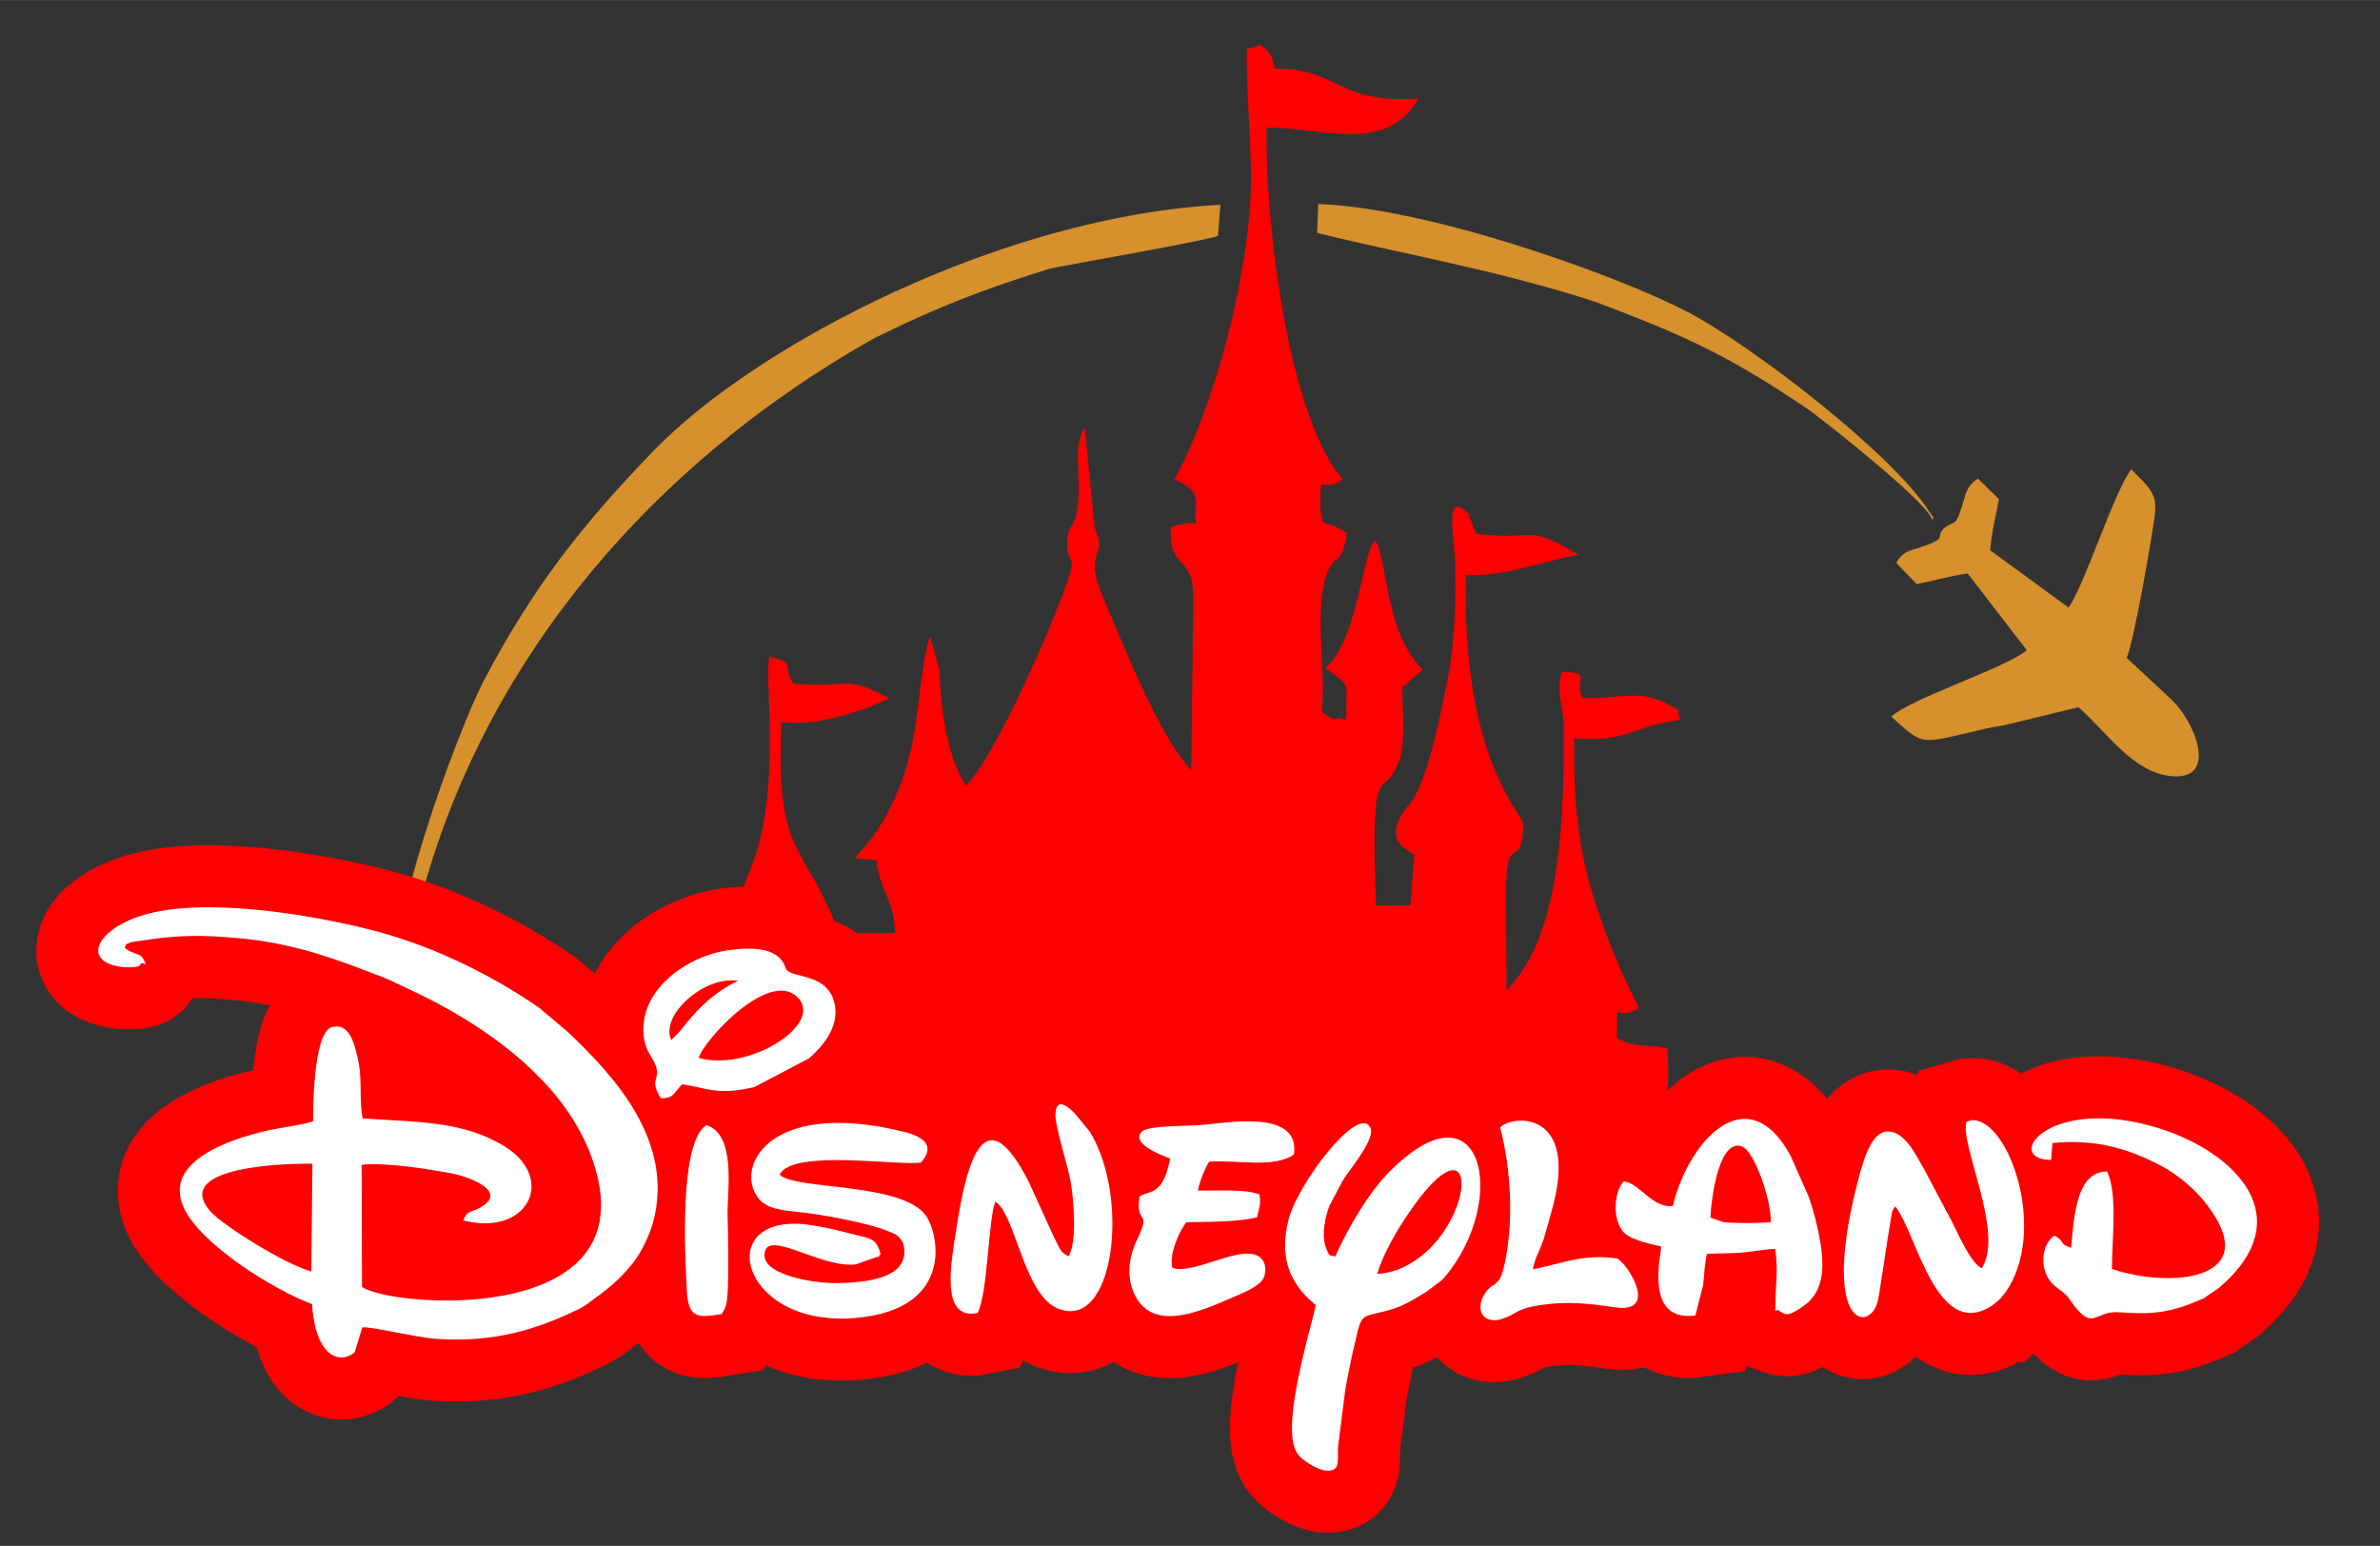
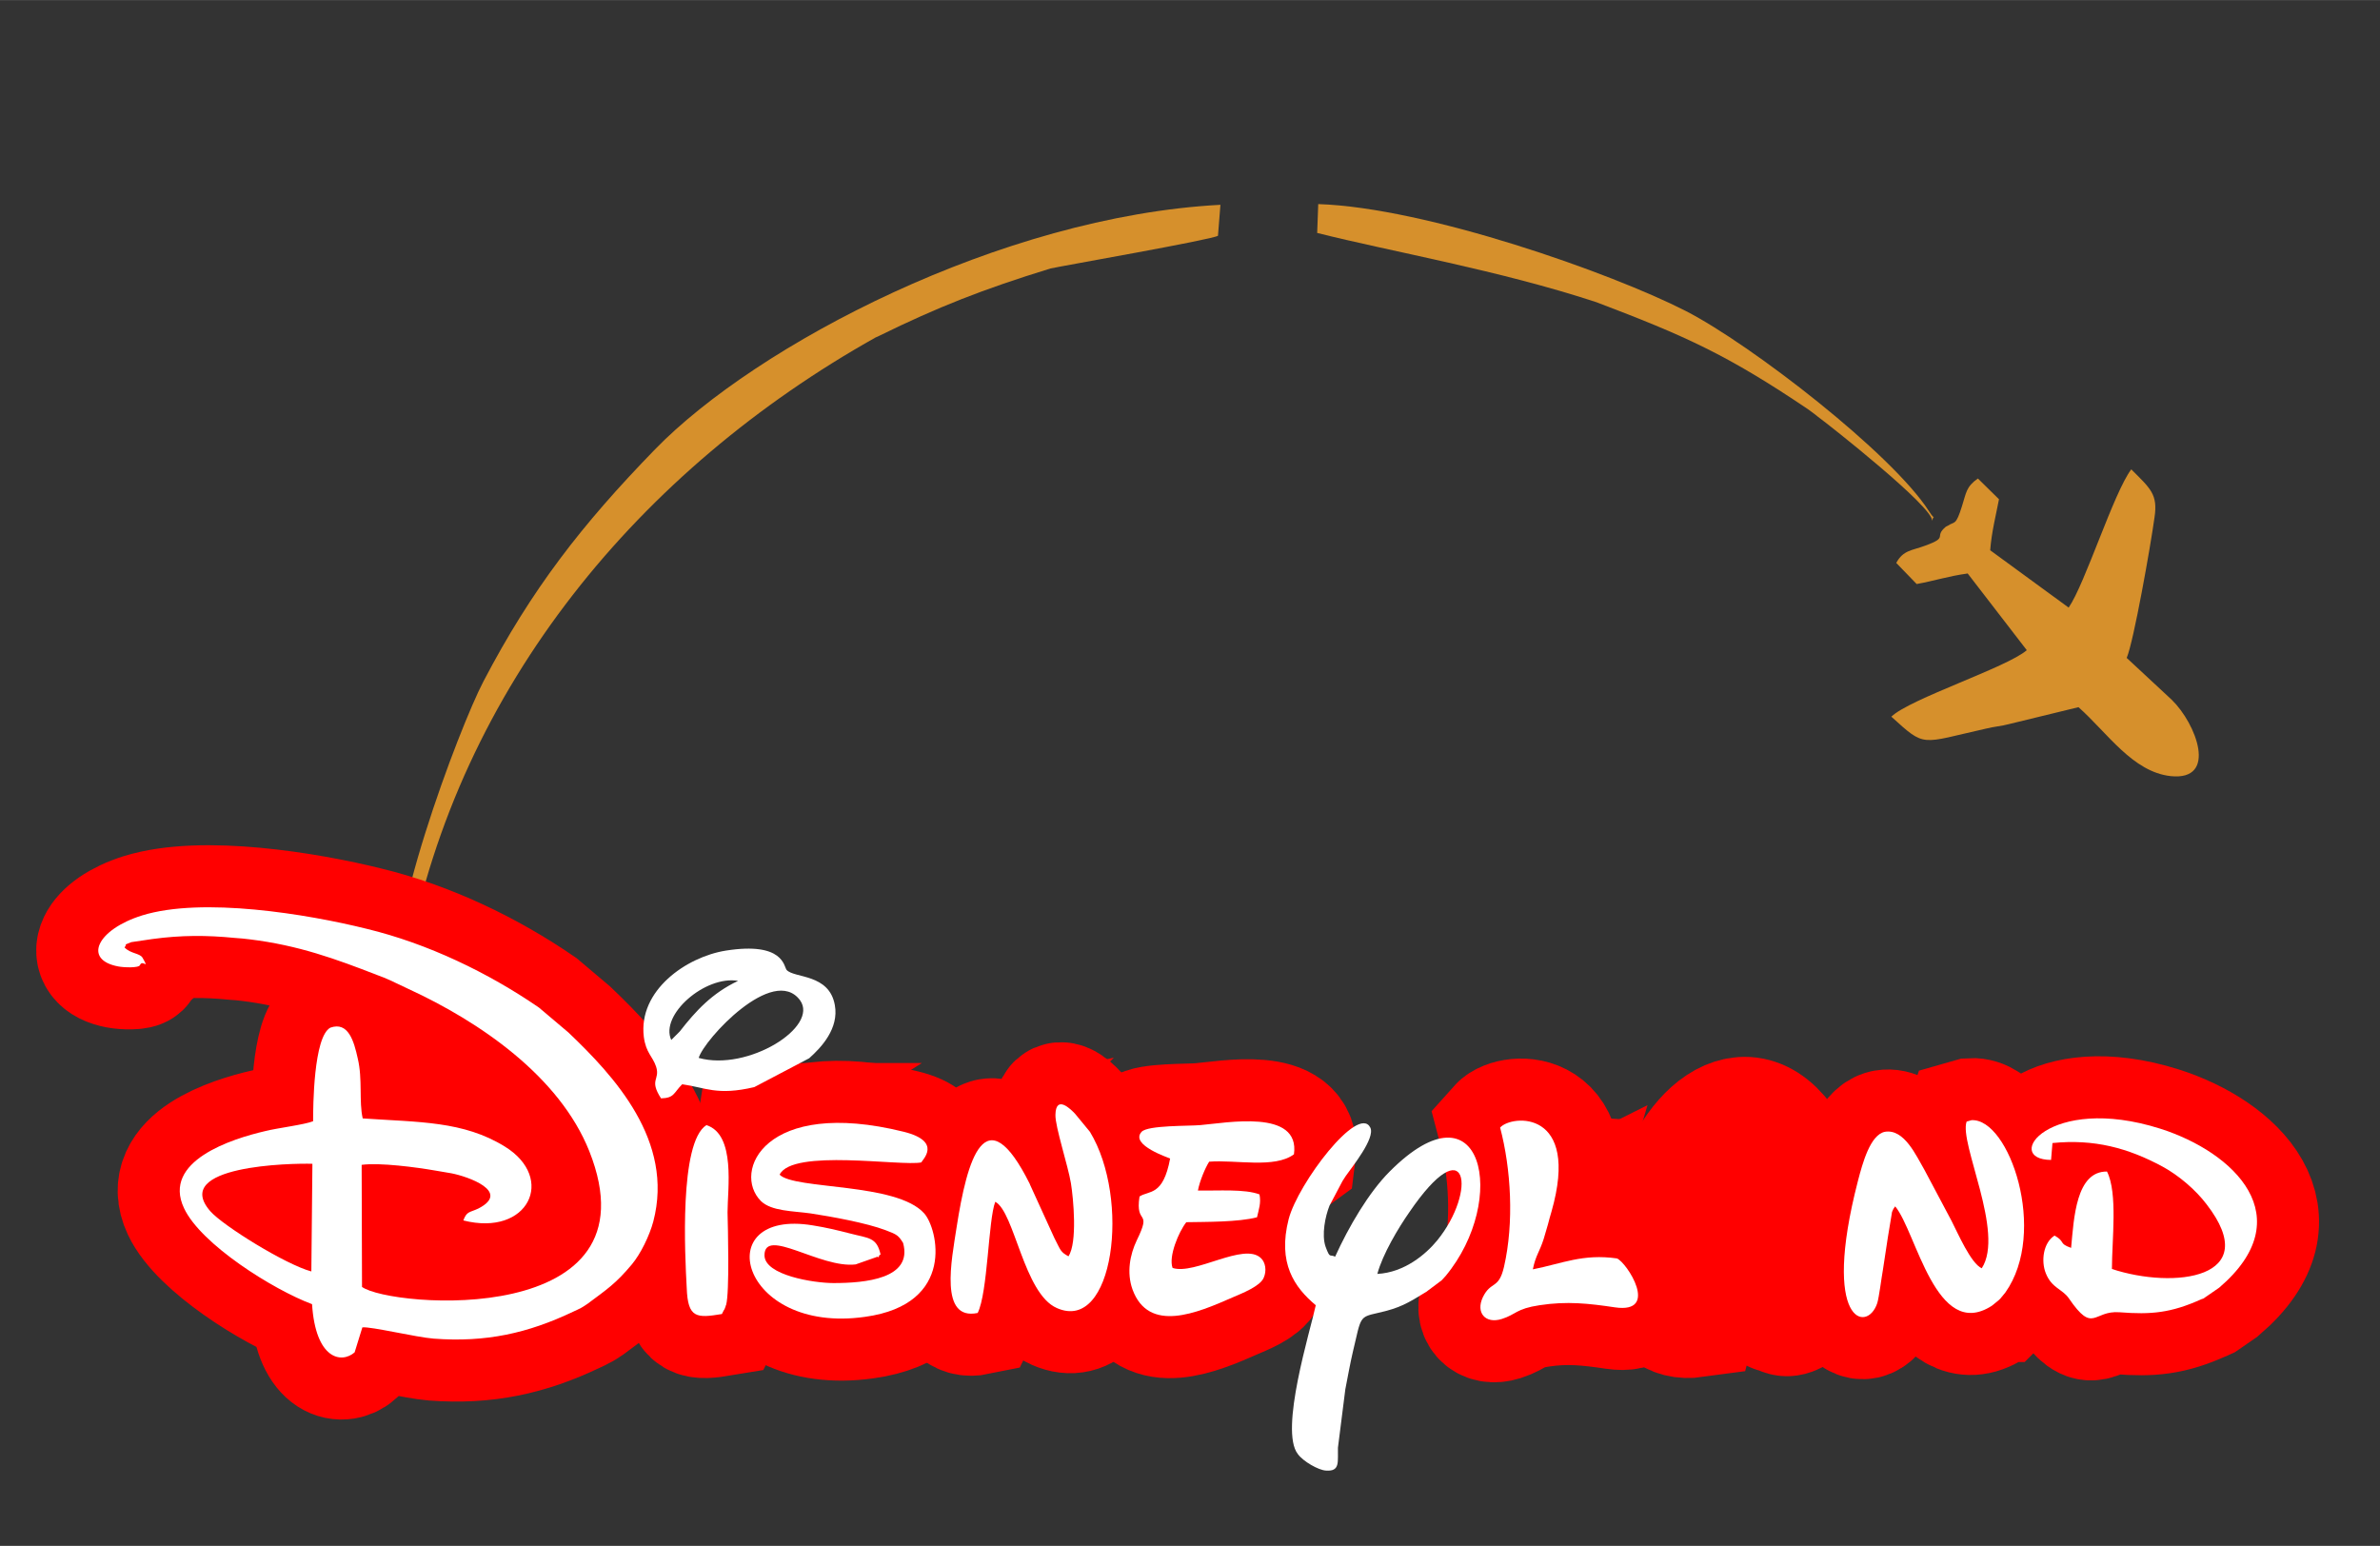
<svg xmlns="http://www.w3.org/2000/svg" xml:space="preserve" width="67.649mm" height="43.942mm" version="1.1" style="shape-rendering:geometricPrecision; text-rendering:geometricPrecision; image-rendering:optimizeQuality; fill-rule:evenodd; clip-rule:evenodd" viewBox="0 0 6765 4394">
  <rect x="0" y="0" width="6765" height="4394" fill="#333333" stroke="none" />
  <defs>
    <style type="text/css">
   
    .str1 {stroke:red;stroke-width:352.77}
    .str0 {stroke:red;stroke-width:352.78}
    .fil1 {fill:#D6902C}
    .fil2 {fill:#ECECEC}
    .fil0 {fill:red}
    .fil3 {fill:white}
   
  </style>
  </defs>
  <g id="Layer_x0020_1">
    <g id="_668164848">
-       <path class="fil0" d="M3623 195c1,-5 -9,-40 -18,-48 -37,-32 -5,-18 -60,-9 -6,34 11,287 11,364 0,273 -109,665 -218,861 3,2 9,3 11,5 2,1 8,3 11,5 32,20 42,30 39,74 -11,74 41,18 -71,51 -7,127 65,74 64,202l-6 489c-93,-99 -190,-351 -251,-492 -58,-132 16,-113 -23,-194l-29 -288c-29,46 -17,106 -17,166 1,126 -28,96 -32,153 -7,100 55,-9 -47,240 -44,110 -175,398 -242,459 -57,-90 -71,-230 -75,-330l-26 -93c-25,53 -32,239 -59,339 -32,123 -85,219 -156,289l62 8c15,103 49,102 53,206l-159 1c-100,-267 -181,-210 -164,-601 97,10 159,-13 243,-39l64 -28c-132,-70 -106,-28 -272,-42 -37,-54 13,-57 -68,-77 -18,41 32,353 -42,569 -27,77 -86,224 -149,269 4,4 10,7 14,9 120,70 80,6 81,257l-149 5c-3,193 -28,142 59,207 22,168 -87,392 -122,567l1128 0c2,-156 5,-280 89,-411 2,-3 5,-7 7,-10 46,-68 141,-185 233,-189 100,-5 239,167 274,244 57,125 62,213 64,364 374,6 752,15 1126,1l-103 -340c-61,-367 64,-101 41,-428 -56,-14 -98,1 -143,-31 3,-126 -10,-38 63,-84l-19 -38c-5,-10 -13,-26 -16,-34 -15,-31 -25,-54 -37,-83 -85,-211 -117,-354 -112,-612 156,13 161,-34 303,-52 -25,-38 26,-12 -51,-51 -70,-36 -150,-5 -230,-12 -23,-57 32,-69 -57,-74 -19,53 5,104 5,163 0,219 -1,584 -163,742l-1 -287c0,-170 45,-44 49,-185 -7,-36 -174,-186 -164,-707 120,3 224,-42 322,-58 -157,-92 -110,-38 -292,-60l-15 -37c-24,-48 34,15 -17,-29 -59,-50 -29,89 -28,148 2,124 0,223 -23,340 -75,385 -110,323 -139,397 -22,58 19,76 46,93l-11 144 -98 0c-16,-449 18,-282 67,-412 17,-45 8,-154 8,-207l58 -51c-109,-107 -99,-311 -135,-367 -34,18 -49,287 -142,362l45 34c20,28 15,9 15,55 0,96 1,40 -36,58 -46,-31 -31,-5 -31,-90 -1,-91 -18,-229 8,-314 22,-75 47,-24 60,-126 -3,-3 -9,-6 -12,-7 -3,-2 -9,-5 -12,-7 -37,-24 -41,10 -51,-54 0,-119 0,-39 64,-84 -159,-184 -222,-750 -217,-1000 155,-4 337,80 432,-83 -236,15 -224,-86 -409,-85z" />
      <path class="fil1" d="M1133 2829l15 -53c4,-16 8,-41 11,-57 146,-769 661,-1385 1330,-1760 3,-1 7,-3 11,-5 165,-81 294,-132 486,-191 31,-7 460,-82 476,-93l7 -88c-624,33 -1319,399 -1607,695 -209,215 -351,398 -488,660 -68,130 -293,724 -241,892z" />
      <path class="fil1" d="M3744 662c210,53 518,106 794,197 253,96 371,149 601,304 15,11 22,16 29,22 29,21 330,258 324,296 5,-27 13,7 -9,-28 -105,-164 -506,-474 -691,-569 -211,-108 -737,-294 -1045,-304l-3 82z" />
-       <path class="fil0 str0" d="M3915 3621c15,-56 60,-131 90,-174 168,-247 194,-61 80,79 -32,39 -93,91 -170,95zm-120 -49c-16,-8 -14,7 -27,-28 -12,-34 -1,-87 11,-117l37 -70c3,-5 6,-9 9,-14 18,-26 85,-108 70,-138 -34,-67 -205,158 -232,260 -32,125 16,194 77,245 -15,71 -104,356 -51,423 15,21 59,46 80,47 41,3 33,-25 34,-65l21 -166c7,-36 14,-75 22,-109 23,-97 17,-96 70,-108 63,-14 84,-27 138,-60l44 -33c11,-12 4,-4 11,-12 180,-217 106,-563 -159,-297 -59,59 -116,156 -155,242z" />
      <path class="fil0 str0" d="M2619 3304c1,-6 62,-59 -50,-87 -395,-98 -489,114 -406,197 30,29 91,28 141,35 59,9 159,27 214,48 32,12 36,15 49,36 28,102 -108,114 -198,114 -55,0 -196,-22 -196,-79 0,-81 159,38 259,26l57 -20c12,-6 6,7 10,-5 0,-2 3,-2 4,-3 -11,-50 -34,-46 -87,-60 -35,-9 -68,-17 -106,-23 -297,-49 -209,311 149,260 260,-36 206,-252 168,-294 -78,-88 -368,-67 -411,-110 36,-75 347,-23 403,-35z" />
      <path class="fil0 str0" d="M5682 3695c1,-1 3,-3 4,-4l14 -17c122,-172 11,-496 -96,-490l-14 4c-22,61 109,316 43,417 -31,-14 -68,-100 -86,-135l-77 -145c-23,-39 -57,-117 -112,-108 -42,8 -64,90 -77,140 -105,406 27,433 55,347 5,-16 12,-72 16,-94 5,-32 9,-60 14,-92l12 -73c5,-12 5,-10 9,-16 60,72 116,384 274,283 1,-1 3,-2 4,-3l17 -14z" />
      <path class="fil0 str0" d="M5834 3249c118,-12 215,14 313,67 46,25 94,66 125,107 164,212 -93,242 -269,184 0,-82 17,-216 -14,-277 -88,-1 -94,132 -102,217 -37,-13 -15,-17 -47,-35 -32,20 -39,72 -25,107 17,43 48,45 66,72 70,102 68,33 144,39 89,7 146,2 232,-37 2,-1 4,-1 6,-2l45 -31c234,-200 43,-385 -168,-452 -316,-100 -450,88 -310,89l4 -48z" />
      <path class="fil0 str0" d="M4862 3461c2,-61 26,-227 90,-202 36,14 85,159 81,215 -31,2 -60,3 -91,2 -12,0 -32,-1 -43,-2l-37 -13zm-247 -103c-28,32 -30,101 -6,137 17,27 72,39 113,48 -2,30 -47,216 97,196l22 -86c3,-29 5,-65 11,-89 33,-2 80,-1 103,-4 35,-3 64,-10 91,-10 9,67 1,94 1,147 -1,48 -2,22 8,27 21,17 31,16 69,-10l14 -11c1,-1 2,-2 4,-3l11 -13c32,-40 30,-102 22,-151 -8,-48 -19,-92 -34,-135l-52 -117c-124,-226 -291,-38 -334,144 -59,7 -96,-67 -140,-70z" />
      <path class="fil0 str0" d="M2927 3365c-127,-254 -178,-69 -208,124 -14,92 -50,266 60,243 29,-58 30,-265 50,-316 55,29 81,261 175,302 162,72 210,-311 94,-501l-42 -51c-13,-14 -55,-55 -56,3 -1,33 36,145 44,194 7,43 19,169 -7,208 -23,-13 -21,-15 -40,-52l-68 -149c-1,-1 -1,-3 -2,-5z" />
      <path class="fil0 str0" d="M3219 3665c46,126 184,67 284,23 28,-12 79,-32 89,-56 9,-20 5,-44 -8,-56 -48,-46 -188,49 -251,28 -12,-32 17,-102 39,-130 55,-1 148,0 201,-14 5,-23 12,-40 7,-65 -42,-16 -117,-10 -175,-11 5,-27 21,-65 32,-82 76,-6 186,20 241,-21 18,-130 -193,-89 -266,-83 -32,3 -149,0 -167,19 -35,38 81,75 81,76 -20,108 -60,90 -87,108 -13,85 37,33 -8,125 -19,40 -29,91 -12,139z" />
      <path class="fil0 str0" d="M4400 3480c3,-13 7,-25 10,-36 83,-291 -113,-276 -146,-239 31,117 40,270 11,396 -15,65 -37,39 -60,86 -21,44 7,77 54,62 41,-13 40,-29 107,-39 78,-12 140,-5 214,6 129,19 34,-128 6,-139 -97,-14 -157,15 -239,31 8,-40 19,-49 31,-87l12 -41z" />
      <path class="fil0 str1" d="M885 3614c-74,-20 -251,-130 -287,-171 -114,-130 230,-137 290,-135l-3 306zm-451 -945c81,-11 153,-11 234,-3 14,1 27,2 42,4 139,17 245,56 361,101l21 8c26,11 45,21 69,32 202,93 429,248 514,461 201,506 -565,445 -646,386l-1 -347c52,-7 156,7 208,16l47 8c47,9 170,52 77,100 -25,12 -33,7 -43,34 185,47 264,-120 118,-210 -118,-73 -244,-69 -404,-80 -11,-48 0,-111 -14,-170 -11,-50 -27,-106 -78,-88 -48,26 -49,226 -49,266 -25,10 -100,19 -136,28 -95,22 -294,85 -231,219 48,103 254,232 364,273 10,156 83,170 121,137l22 -71c24,-3 152,28 203,32 148,11 267,-15 397,-77 6,-3 16,-7 21,-10l10 -6c2,-1 7,-5 9,-6 55,-41 80,-57 126,-112 25,-30 50,-81 61,-122 60,-229 -111,-413 -241,-537l-84 -71c-144,-99 -316,-182 -490,-224 -169,-42 -467,-91 -638,-38 -128,40 -169,126 -68,145 15,3 59,5 62,-4 7,-17 6,-11 18,-22 -17,-10 -45,-10 -62,-28 11,-14 -9,-3 19,-15l61 -9z" />
-       <path class="fil0 str0" d="M1986 3007c15,-52 212,-266 288,-164 55,76 -149,203 -288,164zm-78 -51c-33,-71 96,-184 190,-168 -74,35 -120,85 -166,144l-24 24zm-29 166c38,-1 35,-15 60,-40 66,9 99,33 205,8l156 -82c35,-31 85,-85 73,-151 -16,-90 -115,-76 -137,-100 -8,-9 -8,-81 -173,-55 -112,18 -249,113 -233,245 6,46 25,55 35,85 12,38 -21,36 14,90z" />
-       <path class="fil2 str0" d="M885 3614l3 -306c-60,-2 -404,5 -290,135 36,41 213,151 287,171z" />
      <path class="fil0 str0" d="M2008 3198c-78,49 -61,372 -56,463 3,86 28,86 100,74l5 -10c1,-1 2,-3 3,-5 0,-1 1,-3 2,-5 0,-2 1,-4 2,-6 10,-36 5,-222 4,-263 0,-66 24,-221 -60,-248z" />
      <g>
        <path class="fil3" d="M3915 3621c15,-56 60,-131 90,-174 168,-247 194,-61 80,79 -32,39 -93,91 -170,95zm-120 -49c-16,-8 -14,7 -27,-28 -12,-34 -1,-87 11,-117l37 -70c3,-5 6,-9 9,-14 18,-26 85,-108 70,-138 -34,-67 -205,158 -232,260 -32,125 16,194 77,245 -15,71 -104,356 -51,423 15,21 59,46 80,47 41,3 33,-25 34,-65l21 -166c7,-36 14,-75 22,-109 23,-97 17,-96 70,-108 63,-14 84,-27 138,-60l44 -33c11,-12 4,-4 11,-12 180,-217 106,-563 -159,-297 -59,59 -116,156 -155,242z" />
        <path class="fil3" d="M2619 3304c1,-6 62,-59 -50,-87 -395,-98 -489,114 -406,197 30,29 91,28 141,35 59,9 159,27 214,48 32,12 36,15 49,36 28,102 -108,114 -198,114 -55,0 -196,-22 -196,-79 0,-81 159,38 259,26l57 -20c12,-6 6,7 10,-5 0,-2 3,-2 4,-3 -11,-50 -34,-46 -87,-60 -35,-9 -68,-17 -106,-23 -297,-49 -209,311 149,260 260,-36 206,-252 168,-294 -78,-88 -368,-67 -411,-110 36,-75 347,-23 403,-35z" />
        <path class="fil3" d="M5682 3695c1,-1 3,-3 4,-4l14 -17c122,-172 11,-496 -96,-490l-14 4c-22,61 109,316 43,417 -31,-14 -68,-100 -86,-135l-77 -145c-23,-39 -57,-117 -112,-108 -42,8 -64,90 -77,140 -105,406 27,433 55,347 5,-16 12,-72 16,-94 5,-32 9,-60 14,-92l12 -73c5,-12 5,-10 9,-16 60,72 116,384 274,283 1,-1 3,-2 4,-3l17 -14z" />
        <path class="fil3" d="M5834 3249c118,-12 215,14 313,67 46,25 94,66 125,107 164,212 -93,242 -269,184 0,-82 17,-216 -14,-277 -88,-1 -94,132 -102,217 -37,-13 -15,-17 -47,-35 -32,20 -39,72 -25,107 17,43 48,45 66,72 70,102 68,33 144,39 89,7 146,2 232,-37 2,-1 4,-1 6,-2l45 -31c234,-200 43,-385 -168,-452 -316,-100 -450,88 -310,89l4 -48z" />
-         <path class="fil3" d="M4862 3461c2,-61 26,-227 90,-202 36,14 85,159 81,215 -31,2 -60,3 -91,2 -12,0 -32,-1 -43,-2l-37 -13zm-247 -103c-28,32 -30,101 -6,137 17,27 72,39 113,48 -2,30 -47,216 97,196l22 -86c3,-29 5,-65 11,-89 33,-2 80,-1 103,-4 35,-3 64,-10 91,-10 9,67 1,94 1,147 -1,48 -2,22 8,27 21,17 31,16 69,-10l14 -11c1,-1 2,-2 4,-3l11 -13c32,-40 30,-102 22,-151 -8,-48 -19,-92 -34,-135l-52 -117c-124,-226 -291,-38 -334,144 -59,7 -96,-67 -140,-70z" />
        <path class="fil3" d="M2927 3365c-127,-254 -178,-69 -208,124 -14,92 -50,266 60,243 29,-58 30,-265 50,-316 55,29 81,261 175,302 162,72 210,-311 94,-501l-42 -51c-13,-14 -55,-55 -56,3 -1,33 36,145 44,194 7,43 19,169 -7,208 -23,-13 -21,-15 -40,-52l-68 -149c-1,-1 -1,-3 -2,-5z" />
        <path class="fil3" d="M3219 3665c46,126 184,67 284,23 28,-12 79,-32 89,-56 9,-20 5,-44 -8,-56 -48,-46 -188,49 -251,28 -12,-32 17,-102 39,-130 55,-1 148,0 201,-14 5,-23 12,-40 7,-65 -42,-16 -117,-10 -175,-11 5,-27 21,-65 32,-82 76,-6 186,20 241,-21 18,-130 -193,-89 -266,-83 -32,3 -149,0 -167,19 -35,38 81,75 81,76 -20,108 -60,90 -87,108 -13,85 37,33 -8,125 -19,40 -29,91 -12,139z" />
        <path class="fil3" d="M4400 3480c3,-13 7,-25 10,-36 83,-291 -113,-276 -146,-239 31,117 40,270 11,396 -15,65 -37,39 -60,86 -21,44 7,77 54,62 41,-13 40,-29 107,-39 78,-12 140,-5 214,6 129,19 34,-128 6,-139 -97,-14 -157,15 -239,31 8,-40 19,-49 31,-87l12 -41z" />
        <path class="fil3" d="M885 3614c-74,-20 -251,-130 -287,-171 -114,-130 230,-137 290,-135l-3 306zm-451 -945c81,-11 153,-11 234,-3 14,1 27,2 42,4 139,17 245,56 361,101l21 8c26,11 45,21 69,32 202,93 429,248 514,461 201,506 -565,445 -646,386l-1 -347c52,-7 156,7 208,16l47 8c47,9 170,52 77,100 -25,12 -33,7 -43,34 185,47 264,-120 118,-210 -118,-73 -244,-69 -404,-80 -11,-48 0,-111 -14,-170 -11,-50 -27,-106 -78,-88 -48,26 -49,226 -49,266 -25,10 -100,19 -136,28 -95,22 -294,85 -231,219 48,103 254,232 364,273 10,156 83,170 121,137l22 -71c24,-3 152,28 203,32 148,11 267,-15 397,-77 6,-3 16,-7 21,-10l10 -6c2,-1 7,-5 9,-6 55,-41 80,-57 126,-112 25,-30 50,-81 61,-122 60,-229 -111,-413 -241,-537l-84 -71c-144,-99 -316,-182 -490,-224 -169,-42 -467,-91 -638,-38 -128,40 -169,126 -68,145 15,3 59,5 62,-4 7,-17 28,16 7,-21 -8,-13 -34,-11 -51,-29 11,-14 -9,-3 19,-15l61 -9z" />
        <path class="fil3" d="M1986 3007c15,-52 212,-266 288,-164 55,76 -149,203 -288,164zm-78 -51c-33,-71 96,-184 190,-168 -74,35 -120,85 -166,144l-24 24zm-29 166c38,-1 35,-15 60,-40 66,9 99,33 205,8l156 -82c35,-31 85,-85 73,-151 -16,-90 -115,-76 -137,-100 -8,-9 -8,-81 -173,-55 -112,18 -249,113 -233,245 6,46 25,55 35,85 12,38 -21,36 14,90z" />
        <path class="fil3" d="M2008 3198c-78,49 -61,372 -56,463 3,86 28,86 100,74l5 -10c1,-1 2,-3 3,-5 0,-1 1,-3 2,-5 0,-2 1,-4 2,-6 10,-36 5,-222 4,-263 0,-66 24,-221 -60,-248z" />
      </g>
      <path class="fil1" d="M6173 1989l-128 -119c20,-47 68,-319 79,-399 10,-66 -11,-82 -66,-137 -50,66 -131,325 -178,393l-223 -163c4,-52 16,-98 25,-145l-60 -59c-34,24 -33,41 -45,78 -18,58 -21,43 -40,56 -2,1 -4,2 -6,3 -36,30 10,29 -59,54 -37,14 -62,12 -82,49l58 60c50,-9 88,-22 145,-30l168 218c-56,49 -332,138 -385,189 98,89 81,76 269,34 24,-6 44,-7 66,-13l197 -48c83,74 154,184 262,196 135,14 73,-149 3,-217z" />
    </g>
  </g>
</svg>